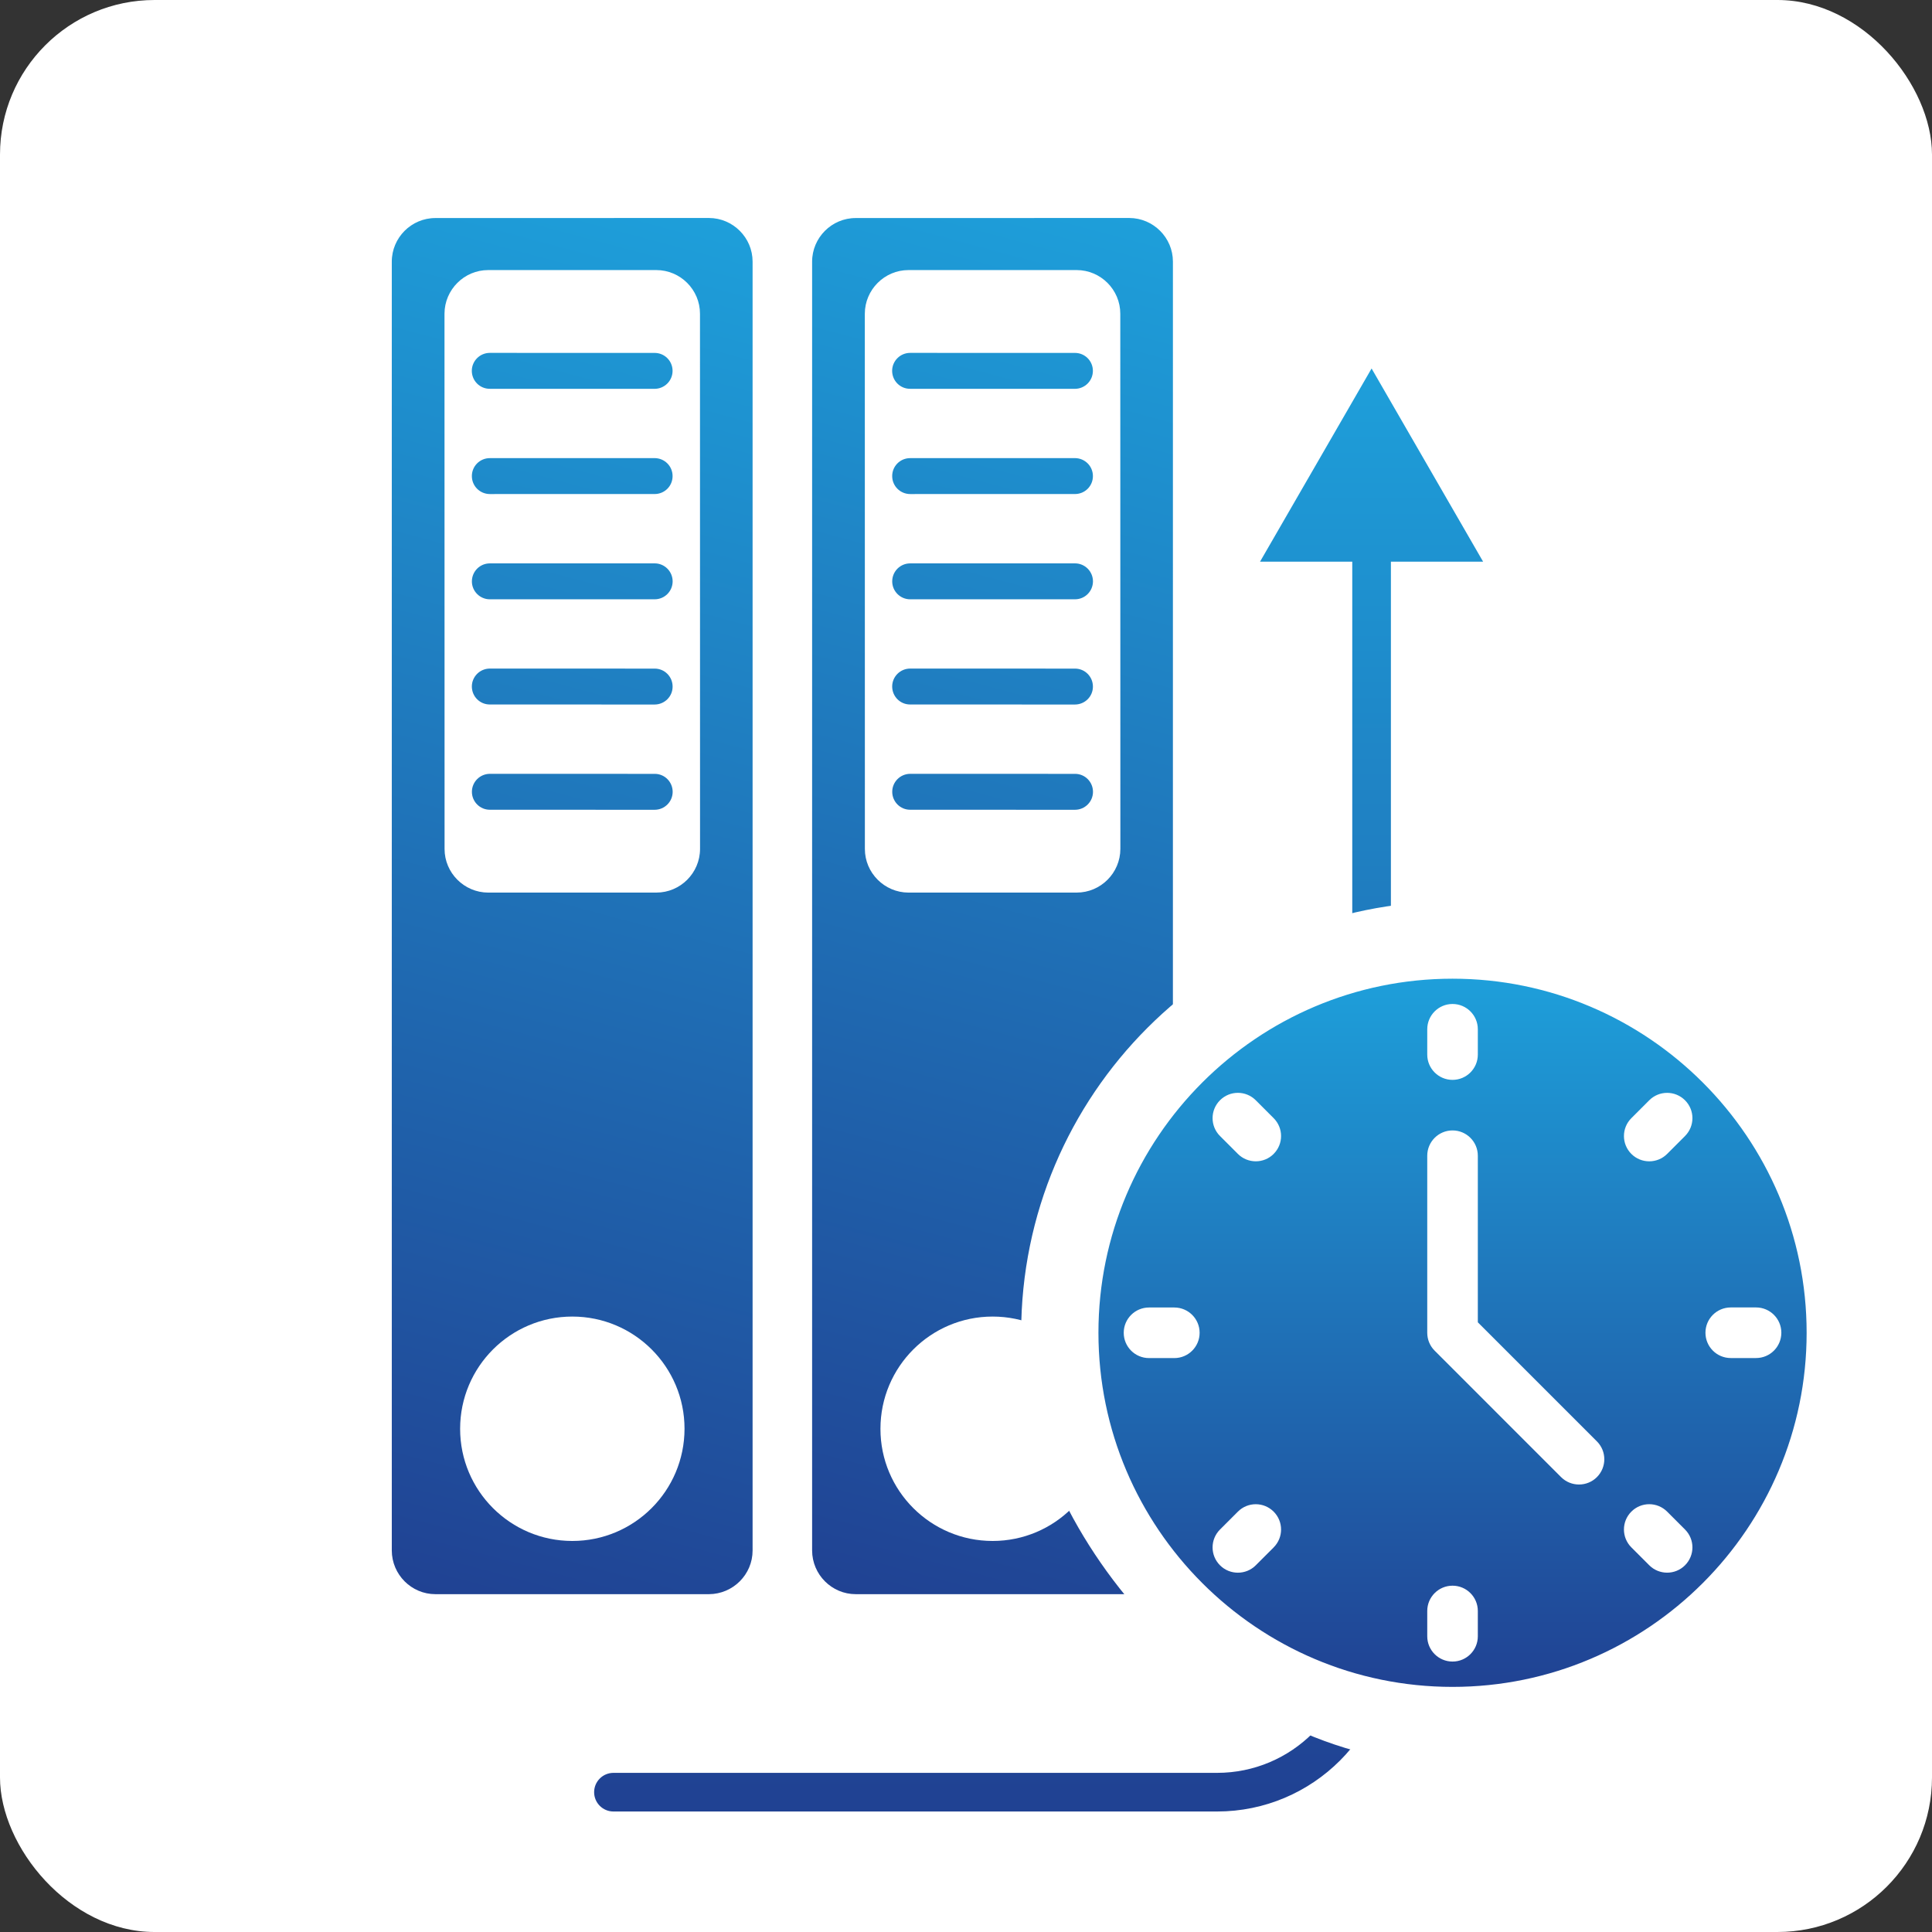
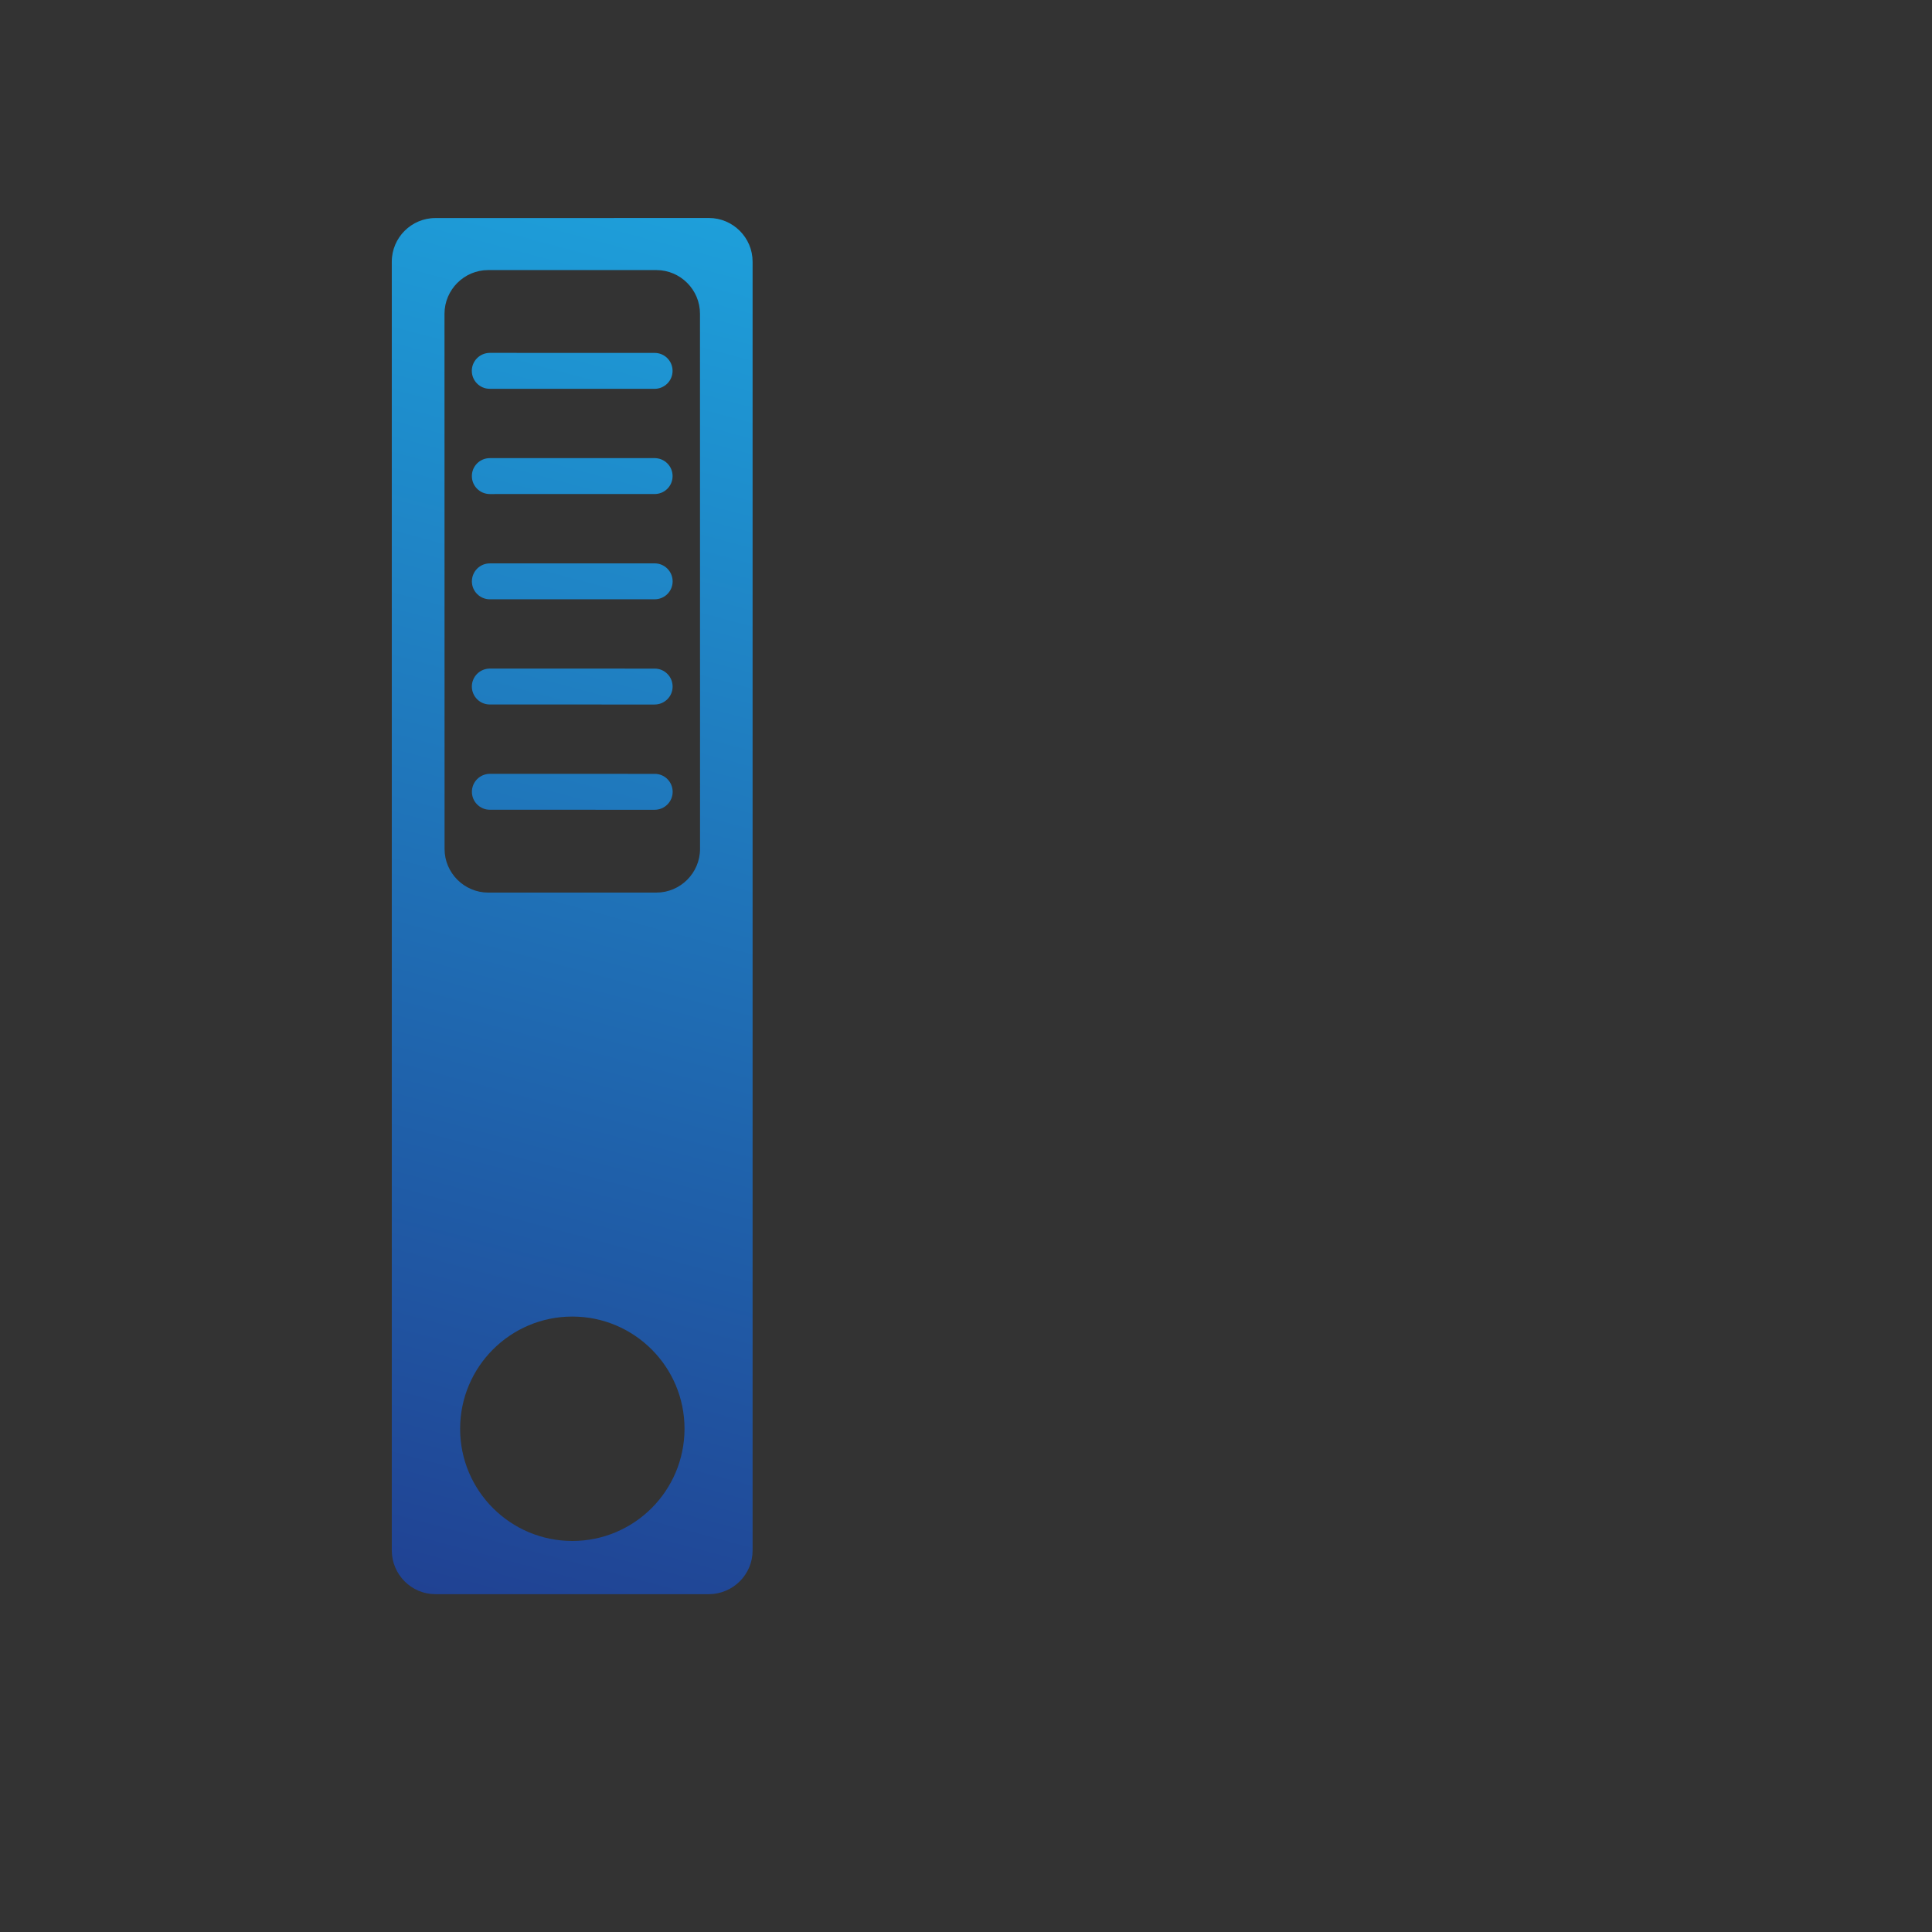
<svg xmlns="http://www.w3.org/2000/svg" width="100" height="100" viewBox="0 0 100 100" fill="none">
  <rect x="0" y="0" width="100" height="100" fill="#333333" stroke="none" />
-   <rect width="100" height="100" rx="8" fill="white" />
-   <path d="M31.752 91.763C31.2 91.763 30.752 92.211 30.752 92.763C30.752 93.315 31.2 93.763 31.752 93.763V91.763ZM70.993 19.073L65.219 29.073H76.766L70.993 19.073ZM31.752 93.763H62.993V91.763H31.752V93.763ZM71.993 84.763V28.073H69.993V84.763H71.993ZM62.993 93.763C67.963 93.763 71.993 89.734 71.993 84.763H69.993C69.993 88.629 66.859 91.763 62.993 91.763V93.763Z" fill="url(#paint0_linear_922_974)" />
  <path d="M35.431 73.952C35.431 70.746 32.831 68.145 29.622 68.145C26.417 68.146 23.816 70.745 23.816 73.954C23.814 77.159 26.416 79.76 29.622 79.76C32.831 79.76 35.428 77.16 35.431 73.952ZM36.234 43.941L36.231 16.239C36.233 14.997 35.217 13.979 33.971 13.979L25.267 13.979C24.028 13.978 23.01 14.993 23.007 16.238L23.011 43.941C23.009 45.18 24.025 46.198 25.27 46.201L33.972 46.2C35.214 46.202 36.232 45.186 36.234 43.941ZM33.887 41.914L25.355 41.912C24.842 41.914 24.425 41.494 24.426 40.982C24.427 40.469 24.843 40.055 25.357 40.053L33.888 40.055C34.402 40.053 34.816 40.469 34.817 40.985C34.816 41.498 34.4 41.912 33.887 41.914ZM33.883 36.466L25.352 36.464C24.838 36.465 24.424 36.05 24.423 35.533C24.424 35.021 24.84 34.607 25.353 34.605L33.885 34.607C34.401 34.606 34.815 35.025 34.814 35.537C34.816 36.05 34.4 36.464 33.883 36.466ZM33.886 31.019L25.353 31.02C24.841 31.019 24.424 30.602 24.425 30.09C24.427 29.574 24.843 29.16 25.355 29.161L33.888 29.16C34.4 29.161 34.814 29.577 34.816 30.09C34.815 30.606 34.398 31.02 33.886 31.019ZM33.883 25.571L25.352 25.572C24.837 25.57 24.423 25.154 24.424 24.642C24.422 24.129 24.839 23.712 25.354 23.713L33.884 23.712C34.4 23.714 34.814 24.13 34.813 24.642C34.814 25.158 34.398 25.572 33.883 25.571ZM34.812 19.198C34.811 19.71 34.395 20.124 33.882 20.126L25.35 20.124C24.837 20.126 24.422 19.71 24.421 19.194C24.422 18.682 24.838 18.267 25.351 18.265L33.883 18.267C34.396 18.265 34.814 18.682 34.812 19.198ZM22.54 11.286L36.696 11.283C37.938 11.285 38.957 12.301 38.954 13.546L38.954 80.254C38.956 81.494 37.94 82.51 36.694 82.514L22.538 82.514C21.298 82.516 20.282 81.5 20.279 80.254L20.279 13.545C20.278 12.302 21.294 11.283 22.54 11.286Z" fill="url(#paint1_linear_922_974)" />
-   <path d="M57.187 73.952C57.186 70.746 54.587 68.145 51.378 68.145C48.172 68.146 45.572 70.745 45.572 73.954C45.569 77.159 48.172 79.76 51.377 79.76C54.586 79.76 57.184 77.16 57.187 73.952ZM57.99 43.941L57.986 16.239C57.988 14.997 56.973 13.979 55.727 13.979L47.023 13.979C45.784 13.978 44.765 14.993 44.763 16.238L44.766 43.941C44.765 45.18 45.78 46.198 47.026 46.201L55.728 46.2C56.97 46.202 57.987 45.186 57.99 43.941ZM55.643 41.914L47.111 41.912C46.597 41.914 46.181 41.494 46.182 40.982C46.183 40.469 46.599 40.055 47.112 40.053L55.644 40.055C56.157 40.053 56.572 40.469 56.573 40.985C56.572 41.498 56.156 41.912 55.643 41.914ZM55.639 36.466L47.107 36.464C46.594 36.465 46.18 36.05 46.179 35.533C46.18 35.021 46.596 34.607 47.109 34.605L55.641 34.607C56.157 34.606 56.57 35.025 56.569 35.537C56.571 36.05 56.155 36.464 55.639 36.466ZM55.642 31.019L47.109 31.02C46.597 31.019 46.18 30.602 46.181 30.09C46.182 29.574 46.598 29.16 47.111 29.161L55.644 29.16C56.156 29.161 56.57 29.577 56.572 30.09C56.57 30.606 56.154 31.02 55.642 31.019ZM55.639 25.571L47.108 25.572C46.593 25.57 46.179 25.154 46.18 24.642C46.178 24.129 46.594 23.712 47.11 23.713L55.64 23.712C56.156 23.714 56.57 24.13 56.569 24.642C56.57 25.158 56.154 25.572 55.639 25.571ZM56.568 19.198C56.566 19.71 56.151 20.124 55.637 20.126L47.105 20.124C46.592 20.126 46.178 19.71 46.177 19.194C46.178 18.682 46.594 18.267 47.107 18.265L55.639 18.267C56.152 18.265 56.569 18.682 56.568 19.198ZM44.295 11.286L58.452 11.283C59.694 11.285 60.713 12.301 60.71 13.546L60.709 80.254C60.711 81.494 59.696 82.51 58.449 82.514L44.294 82.514C43.054 82.516 42.038 81.5 42.035 80.254L42.035 13.545C42.034 12.302 43.05 11.283 44.295 11.286Z" fill="url(#paint2_linear_922_974)" />
-   <rect x="52.855" y="46.657" width="44.656" height="44.656" rx="22.328" fill="white" />
-   <path d="M75.183 50.657C65.076 50.657 56.855 58.879 56.855 68.985C56.855 79.091 65.076 87.313 75.183 87.313C85.289 87.313 93.511 79.091 93.511 68.985C93.511 58.879 85.289 50.657 75.183 50.657ZM60.783 70.294H59.474C58.75 70.294 58.164 69.708 58.164 68.985C58.164 68.262 58.75 67.676 59.474 67.676H60.783C61.506 67.676 62.092 68.262 62.092 68.985C62.092 69.708 61.506 70.294 60.783 70.294ZM73.874 53.276C73.874 52.552 74.46 51.966 75.183 51.966C75.906 51.966 76.492 52.552 76.492 53.276V54.585C76.492 55.308 75.906 55.894 75.183 55.894C74.46 55.894 73.874 55.308 73.874 54.585V53.276ZM65.926 80.093L64.999 81.019C64.744 81.275 64.409 81.402 64.073 81.402C63.738 81.402 63.402 81.275 63.147 81.019C62.635 80.507 62.635 79.681 63.147 79.168L64.073 78.242C64.585 77.73 65.412 77.73 65.924 78.242C66.436 78.754 66.436 79.581 65.924 80.093H65.926ZM65.926 59.726C65.67 59.982 65.335 60.109 64.999 60.109C64.664 60.109 64.329 59.982 64.073 59.726L63.147 58.8C62.635 58.288 62.635 57.462 63.147 56.949C63.659 56.437 64.486 56.437 64.998 56.949L65.924 57.876C66.436 58.388 66.436 59.214 65.924 59.726H65.926ZM76.492 84.693C76.492 85.416 75.906 86.002 75.183 86.002C74.46 86.002 73.874 85.416 73.874 84.693V83.384C73.874 82.661 74.46 82.075 75.183 82.075C75.906 82.075 76.492 82.661 76.492 83.384V84.693ZM82.655 76.456C82.4 76.711 82.064 76.838 81.729 76.838C81.393 76.838 81.058 76.711 80.802 76.456L74.257 69.91C74.011 69.665 73.874 69.331 73.874 68.984V59.82C73.874 59.097 74.46 58.511 75.183 58.511C75.906 58.511 76.492 59.097 76.492 59.82V68.442L82.655 74.605C83.167 75.117 83.167 75.943 82.655 76.456ZM87.217 81.018C86.962 81.273 86.626 81.401 86.291 81.401C85.956 81.401 85.62 81.273 85.365 81.018L84.439 80.092C83.927 79.58 83.927 78.753 84.439 78.241C84.951 77.729 85.777 77.729 86.29 78.241L87.216 79.167C87.728 79.679 87.728 80.506 87.216 81.018H87.217ZM87.217 58.801L86.291 59.727C86.036 59.982 85.7 60.11 85.365 60.11C85.029 60.11 84.694 59.982 84.439 59.727C83.927 59.215 83.927 58.388 84.439 57.876L85.365 56.95C85.877 56.438 86.703 56.438 87.216 56.95C87.728 57.462 87.728 58.288 87.216 58.801H87.217ZM90.893 70.292H89.584C88.86 70.292 88.274 69.706 88.274 68.982C88.274 68.259 88.86 67.673 89.584 67.673H90.893C91.616 67.673 92.202 68.259 92.202 68.982C92.202 69.706 91.616 70.292 90.893 70.292Z" fill="url(#paint3_linear_922_974)" />
  <defs>
    <linearGradient id="paint0_linear_922_974" x1="51.373" y1="19.073" x2="51.373" y2="92.763" gradientUnits="userSpaceOnUse">
      <stop stop-color="#1E9FDA" />
      <stop offset="1" stop-color="#204293" />
    </linearGradient>
    <linearGradient id="paint1_linear_922_974" x1="39.015" y1="11.826" x2="20.219" y2="81.972" gradientUnits="userSpaceOnUse">
      <stop stop-color="#1E9FDA" />
      <stop offset="1" stop-color="#204293" />
    </linearGradient>
    <linearGradient id="paint2_linear_922_974" x1="60.77" y1="11.826" x2="41.975" y2="81.972" gradientUnits="userSpaceOnUse">
      <stop stop-color="#1E9FDA" />
      <stop offset="1" stop-color="#204293" />
    </linearGradient>
    <linearGradient id="paint3_linear_922_974" x1="75.183" y1="50.657" x2="75.183" y2="87.313" gradientUnits="userSpaceOnUse">
      <stop stop-color="#1E9FDA" />
      <stop offset="1" stop-color="#204293" />
    </linearGradient>
  </defs>
</svg>